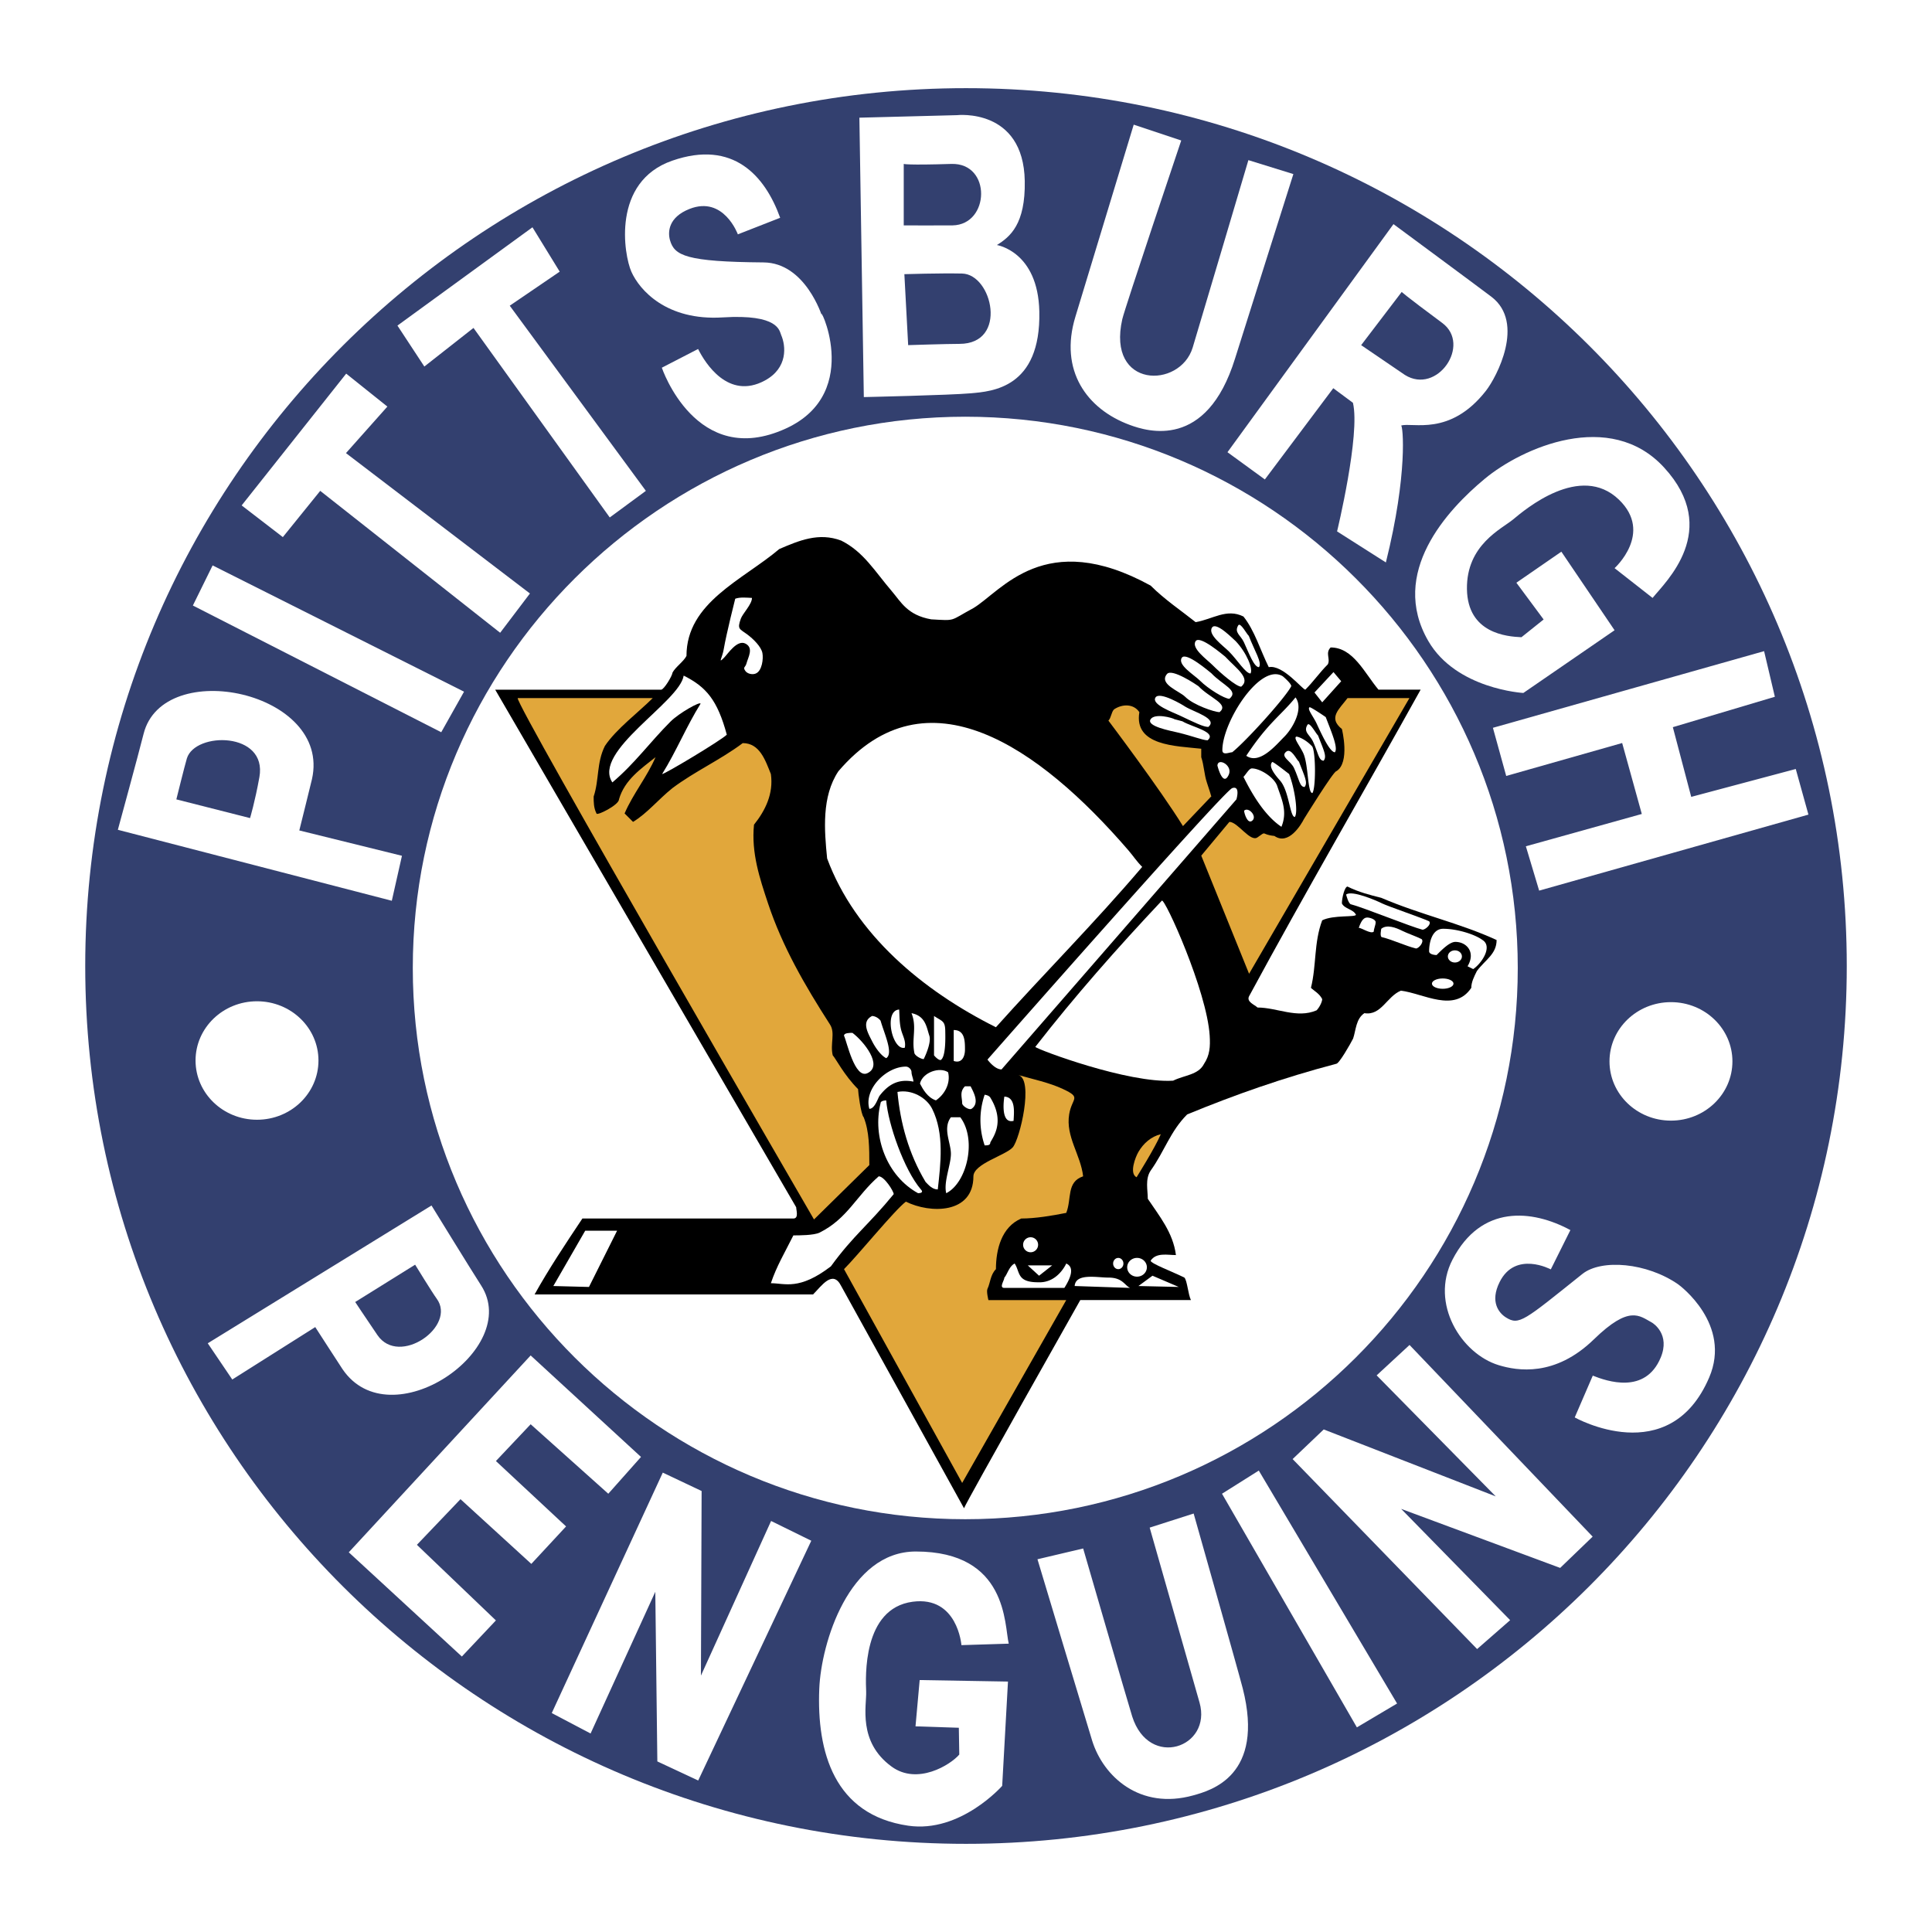
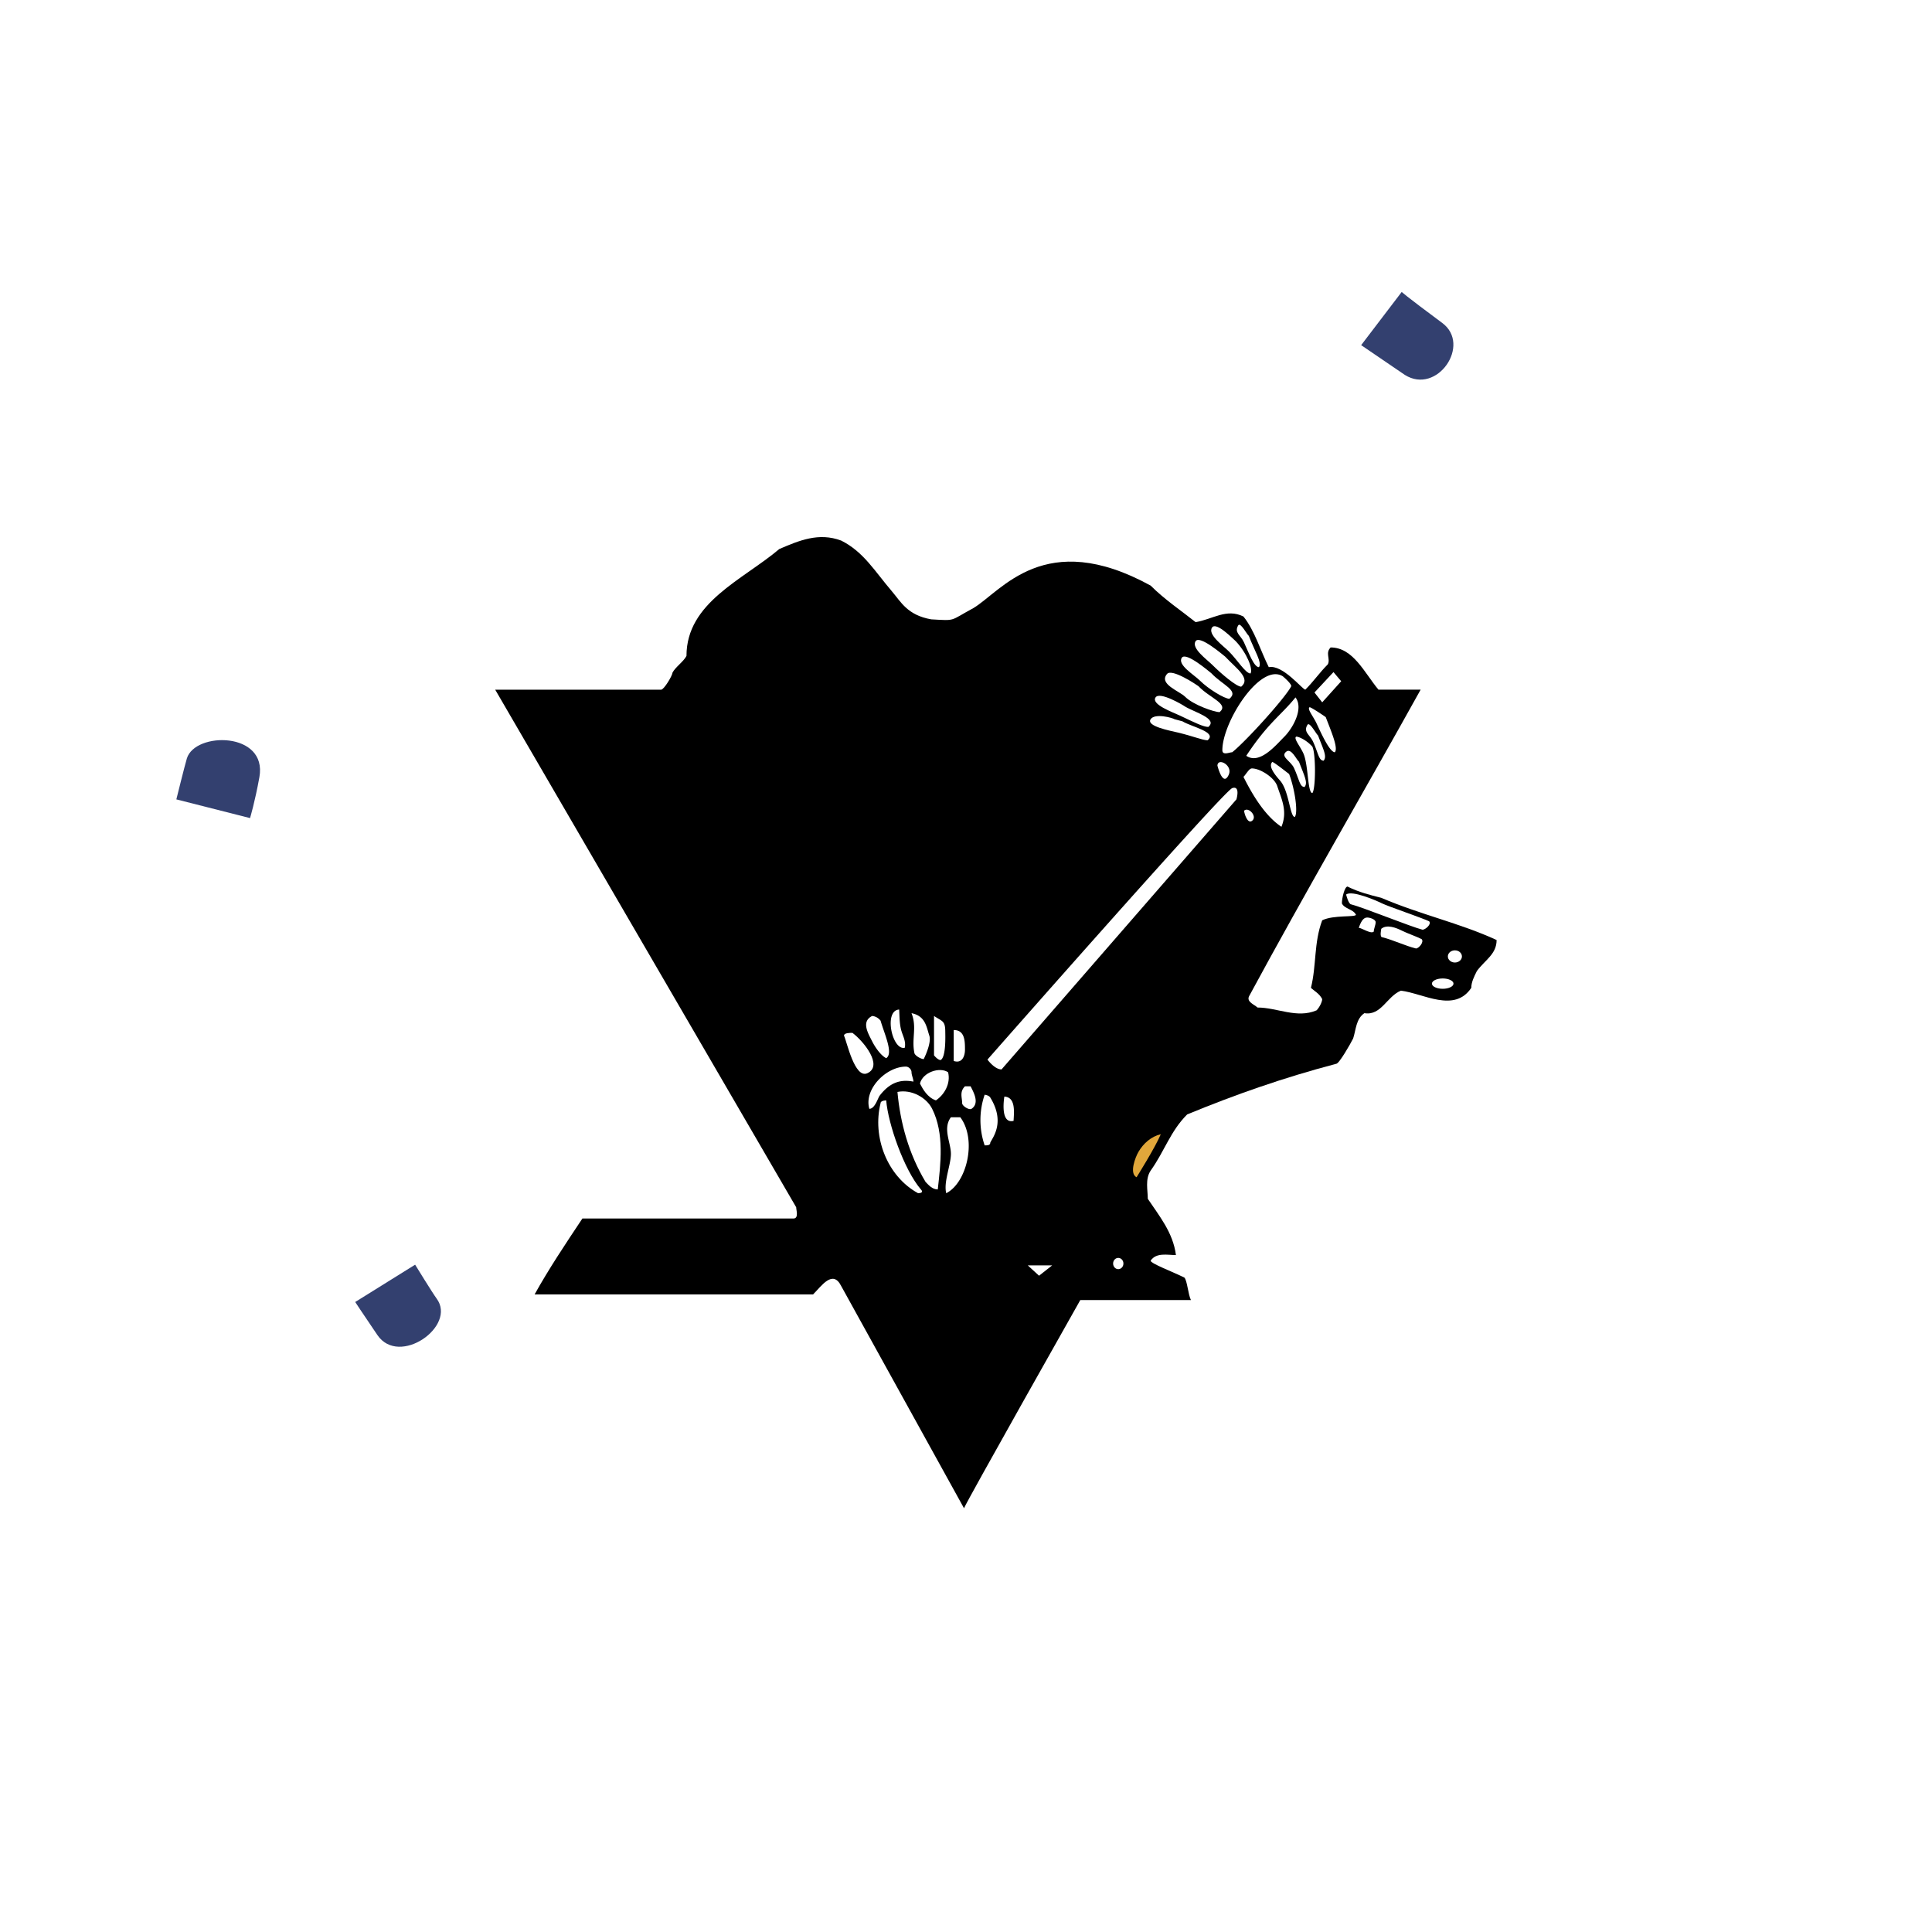
<svg xmlns="http://www.w3.org/2000/svg" width="2500" height="2500" viewBox="0 0 192.756 192.756">
  <g fill-rule="evenodd" clip-rule="evenodd">
    <path fill="#fff" d="M0 0h192.756v192.756H0V0z" />
-     <path d="M8.504 96.378c0 48.37 39.342 87.582 87.874 87.582s87.874-39.212 87.874-87.582c0-48.37-39.342-87.582-87.874-87.582S8.504 48.008 8.504 96.378z" fill="#33406f" />
    <path d="M41.184 96.574c0 30.326 24.728 54.998 55.122 54.998 30.396 0 55.122-24.672 55.122-54.998s-24.727-54.998-55.122-54.998c-30.395.001-55.122 24.672-55.122 54.998z" fill="#fff" />
    <path d="M88.978 58.986c.913 1.065 1.543 2.385 3.929 2.806 2.526.14 1.778.187 4.21-1.123 2.807-1.684 7.109-8.045 17.682-2.245 1.402 1.403 3.086 2.525 4.49 3.648 1.684-.281 3.086-1.403 4.771-.562 1.121 1.403 1.684 3.368 2.525 5.052 1.402-.281 3.367 2.245 3.648 2.245.842-.842 1.402-1.684 2.244-2.526.281-.561-.279-1.123.281-1.684 2.246 0 3.367 2.526 4.771 4.21h4.209c-5.613 10.104-11.506 20.207-17.119 30.591-.281.562.561.842.842 1.123 1.965 0 3.93 1.123 5.893.281.281-.281.562-.843.562-1.123-.281-.562-.842-.842-1.123-1.123.561-2.245.281-4.49 1.123-6.735 1.123-.562 3.367-.281 3.367-.562-.279-.561-1.123-.561-1.402-1.122 0-.562.279-1.684.561-1.684 1.123.561 2.246.842 3.367 1.123 3.93 1.684 7.859 2.526 11.508 4.21 0 1.403-1.123 1.964-1.965 3.087-.281.562-.561 1.122-.561 1.684-1.684 2.526-4.771.562-7.018.281-1.402.561-1.965 2.525-3.648 2.245-.842.562-.842 1.684-1.121 2.525-.281.562-1.404 2.526-1.686 2.526-5.332 1.403-10.102 3.087-14.873 5.052-1.686 1.684-2.246 3.648-3.648 5.612-.562.843-.281 1.965-.281 2.807 1.123 1.685 2.525 3.368 2.807 5.613-.842 0-1.965-.281-2.525.562 0 .28 2.244 1.122 3.367 1.684.281.281.375 1.685.654 2.245H107.78s-11.413 20.207-11.6 20.769l-12.255-22.172c-.842-1.684-1.964 0-2.807.843H53.335c1.403-2.526 3.087-5.053 4.771-7.578h21.049c.562 0 .281-.842.281-1.122l-30.03-51.64h16.558c.28 0 1.123-1.403 1.123-1.684.28-.562 1.123-1.123 1.403-1.684 0-5.333 5.613-7.578 9.261-10.665 1.965-.842 3.93-1.684 6.175-.842 2.245 1.123 3.367 3.087 5.052 5.052z" />
-     <path d="M76.629 90.139c1.434 4.301 3.648 8.139 6.174 12.067.561.842 0 1.965.281 3.087.28.281 1.122 1.966 2.525 3.368 0 .281.281 2.526.562 2.807.562 1.403.562 3.087.562 4.771l-5.52 5.426S51.37 70.212 51.651 69.65h13.472c-1.403 1.403-3.648 3.087-4.771 4.771-.842 1.684-.562 3.368-1.123 5.052 0 .562 0 1.123.281 1.684 0 .281 2.245-.842 2.245-1.403.561-1.965 2.245-3.087 3.648-4.21-.842 1.964-2.245 3.649-3.087 5.613l.842.842c1.403-.842 2.526-2.245 3.93-3.368 2.245-1.684 4.771-2.807 7.016-4.491 1.684 0 2.245 1.684 2.806 3.087.28 1.965-.562 3.648-1.684 5.052-.281 2.808.562 5.333 1.403 7.86zM120.41 78.07c.596 1.786.422 1.403.422 1.403l-2.807 2.947c-2.246-3.648-7.438-10.524-7.438-10.524.281-.281.281-.842.562-1.123.842-.562 1.965-.562 2.525.28-.561 3.368 3.648 3.368 6.174 3.648v.842c.283.843.283 1.686.562 2.527zM124.621 97.154l-4.771-11.787L122.656 82c.842 0 2.084 2.06 2.807 1.543.982-.702.281-.28 1.684-.141 1.404.982 2.666-1.122 2.947-1.684 0 0 2.947-4.771 3.227-4.771 1.404-.842.562-4.21.562-4.21-1.404-1.123-.281-1.964.561-3.087h6.174l-15.997 27.504zM98.52 128.588c-.125.251.094 1.122.094 1.122h7.766l-10.384 18.243-11.788-21.33c1.403-1.403 5.052-5.894 6.174-6.735 2.405 1.201 6.734 1.256 6.736-2.526.012-1.258 3.205-2.088 3.92-2.887.717-.804 2.121-6.771.57-7.216 1.455.417 3.062.746 4.438 1.39 1.91.894.904.854.627 2.518-.371 2.233 1.15 4.044 1.391 6.195-1.684.562-1.123 2.245-1.684 3.648-1.404.281-3.088.562-4.49.562-1.965.842-2.525 3.087-2.525 5.052-.564.561-.564 1.402-.845 1.964z" fill="#e1a73b" />
-     <path d="M112.553 84.806c.52.601.842 1.123 1.404 1.684-4.771 5.613-9.824 10.665-14.594 15.998-7.298-3.648-14.034-9.262-16.84-16.839-.28-2.807-.561-6.174 1.123-8.7 8.793-10.292 20.02-2.433 28.907 7.857zM120.691 103.329c.07 1.12 0 1.964-.561 2.807-.562 1.123-1.965 1.123-3.088 1.684-4.49.281-13.471-3.087-13.752-3.368 3.93-5.052 8.139-9.822 12.629-14.594.282-.281 4.491 8.981 4.772 13.471zM66.9 71.99c-2.071 2.071-3.559 4.176-5.806 6.071-2.053-3.077 6.741-8.035 7.116-10.655 2.245 1.123 3.368 2.433 4.303 5.894-.562.562-6.175 3.93-6.455 3.93 1.403-2.245 2.432-4.771 3.835-7.017.001-.281-2.15.934-2.993 1.777zM72.209 64.763c-.151.886-.611 1.498.023.865.371-.369 1.317-1.854 2.153-1.41.832.441.25 1.364.092 1.972-.106.409-.39.352-.114.748.202.29.695.398 1.028.265.646-.259.783-1.479.676-2.047-.12-.638-.915-1.411-1.497-1.847-.782-.586-1.043-.506-.66-1.578.188-.529 1.125-1.453 1.113-2.076-.528-.026-1.187-.098-1.669.08.001-.001-.88 3.469-1.145 5.028zM81.775 122.975c2.772-1.386 3.648-3.648 5.894-5.613.561 0 1.497 1.497 1.497 1.777-2.526 3.087-4.023 4.116-6.268 7.204-3.181 2.432-4.584 1.684-5.988 1.684.562-1.684 1.403-3.088 2.245-4.771.561-.001 2.058-.001 2.62-.281zM55.206 128.307l3.555.093 2.807-5.613h-3.181l-3.181 5.52z" fill="#fff" />
    <path d="M113.395 117.455c-.756-.38-.115-2.011.186-2.528.496-.854 1.273-1.538 2.232-1.766-.557 1.332-2.418 4.294-2.418 4.294z" fill="#e1a73b" />
    <path d="M86.545 107.071c-1.28.603-2.058-3.181-2.339-3.742 0-.281.562-.281.842-.281 1.123.843 3.088 3.274 1.497 4.023zM91.878 118.671c.28.281 0 .375-.281.375-3.087-1.685-4.584-5.613-3.742-8.981 0-.28.561-.28.561-.28.188 2.337 1.778 6.922 3.462 8.886zM93.001 110.626c1.236 2.473.842 5.52.561 8.045-.561 0-.936-.467-1.216-.748-1.684-2.807-2.526-5.894-2.807-8.98 1.403-.282 2.9.56 3.462 1.683zM91.785 108.101c.281-1.123 1.964-1.685 2.806-1.123.281 1.123-.374 2.245-1.216 2.807-.842-.282-1.31-1.124-1.59-1.684z" fill="#fff" />
    <path d="M90.381 106.416c.281 0 .562.28.562.562s.187.654.187.936c-1.403-.281-2.432.188-3.368 1.403-.171.222-.468 1.31-1.028 1.31-.563-1.966 1.683-4.211 3.647-4.211zM96.93 110.626c-.233.156-.936-.28-.936-.562 0-.562-.281-1.122.28-1.684h.562c.281.562.935 1.684.094 2.246zM98.801 113.993c0 .281-.281.281-.562.281a7.793 7.793 0 0 1 0-5.052s.416.042.562.28c1.496 2.434.281 3.931 0 4.491zM101.125 111.828c.045-.871.225-2.366-.92-2.419 0 0-.48 2.767.92 2.419zM94.872 115.116c0-1.123-.842-2.525 0-3.648h.936c1.683 2.245.654 6.549-1.403 7.578-.281-1.123.467-2.807.467-3.93zM87.013 103.891c-.397-.794-1.122-1.965 0-2.526 0 0 .468 0 .842.468.374 1.31 1.31 3.274.561 3.742-.561-.282-1.123-1.124-1.403-1.684zM90.273 104.531c.127-.681-.2-1.155-.363-1.766-.172-.646-.161-1.341-.199-2.042-1.575.081-.695 4.135.562 3.808zM92.72 103.329c.199.595-.281 1.777-.562 2.338-.28 0-.936-.374-.936-.654-.281-1.403.281-2.525-.281-3.929 1.405.28 1.498 1.403 1.779 2.245zM94.31 102.955c0 .28.094 2.525-.467 2.807-.281 0-.655-.469-.655-.469v-3.929c.842.562 1.122.468 1.122 1.591zM96.275 104.732c0 .627-.28 1.403-1.122 1.122v-3.087c1.122.001 1.122 1.124 1.122 1.965zM98.52 105.714s.703.982 1.404.982l23.434-26.942s.422-1.403-.42-1.123c-.842.281-24.418 27.083-24.418 27.083zM127.428 78.421c.443 1.331 1.053 2.526.42 4.069-1.684-1.123-2.945-3.297-3.787-4.982.279-.28.561-.842.842-.842.841.001 2.243.913 2.525 1.755zM127.988 67.476s.842.702.842.982c-.561 1.123-4.49 5.473-5.893 6.595-.281 0-.982.351-.982-.21 0-2.807 3.789-8.771 6.033-7.367zM128.129 73.51c-.842.842-2.455 2.807-3.789 1.895 2.176-3.298 3.438-4 4.912-5.824.842 1.122-.281 3.087-1.123 3.929zM122.59 77.298c.43-.944-1.092-1.747-1.127-.912 0 0 .543 2.197 1.127.912zM131.146 69.09l.772.982 1.894-2.105-.771-.912-1.895 2.035zM131.369 72.208c.521 1.132 1.318 2.837 1.812 2.846.348-.429-.342-2.021-.912-3.508-.229-.165-1.527-1.038-1.615-.982-.263.165.387.927.715 1.644zM130.029 75.146c.521 1.132.412 3.968.906 3.977.348-.43.35-4-.008-4.639-.693-.764-1.525-1.038-1.613-.982-.263.167.385.929.715 1.644zM127.715 77.883c.904 1.029.973 3.617 1.467 3.625.348-.429.002-2.8-.568-4.287-.227-.165-1.611-1.268-1.684-1.193-.414.429.263 1.264.785 1.855zM131.006 74.001c.521 1.132.559 1.886 1.053 1.895.348-.43.008-1.039-.562-2.526-.18-.13-.842-1.403-1.053-1.052-.434.724.234.967.562 1.683z" fill="#fff" />
    <path d="M129.104 76.625c.521 1.132.559 1.887 1.053 1.895.348-.429.01-1.039-.561-2.526-.227-.165-.758-1.389-1.256-1.01-.654.495.435.924.764 1.641zM124.121 80.885c.021.279.344 1.374.811.998.539-.436-.381-1.427-.811-.998zM124.104 64.073c.52 1.132 1.006 2.483 1.5 2.491.348-.429-.439-1.635-1.01-3.122-.18-.131-.842-1.403-1.053-1.053-.434.724.232.968.563 1.684zM120.973 66.353c.842.842 2.369 2.149 2.863 2.158.996-.825-.479-1.807-1.6-3-.182-.13-2.527-2.175-2.947-1.543-.469.703 1.127 1.828 1.684 2.385zM118.236 69.511c.842.842 2.943 1.535 3.438 1.543.996-.824-.982-1.403-2.105-2.596-.18-.131-2.639-1.795-3.133-1.219-.866 1.009 1.244 1.714 1.8 2.272zM119.709 67.896c.842.842 2.453 1.816 2.947 1.824.996-.824-.678-1.359-1.801-2.552-.18-.13-2.525-2.175-2.947-1.543-.469.703 1.244 1.714 1.801 2.271zM117.744 71.405c1.475.702 2.312 1.115 2.807 1.123.996-.824-1.402-1.474-2.314-2.035-.18-.13-2.525-1.543-2.947-.912-.47.702 1.743 1.485 2.454 1.824zM122.609 64.994c.842.842 1.658 2.193 2.152 2.201.279-.421-.352-2.035-1.475-3.227-.18-.13-1.939-1.991-2.361-1.359-.468.702 1.128 1.828 1.684 2.385zM117.184 71.756c-.18-.131-1.965-.632-2.385 0-.469.703 1.969 1.15 2.734 1.333 1.475.351 2.453.764 2.947.771.996-.824-1.596-1.333-2.508-1.894l-.788-.21zM139.869 92.852c.562.28 1.404.561 1.965.842.281.28-.281.936-.561.936-1.123-.281-2.246-.842-3.369-1.123-.279 0-.094-.842-.094-.842.563-.469 1.499-.095 2.059.187zM137.904 90.139c.562.28 4.117 1.497 4.678 1.777.281.28-.373.842-.654.842-1.123-.28-5.988-2.245-7.109-2.526-.281 0-.516-.982-.516-.982.562-.468 3.041.607 3.601.889zM136.408 91.542c.281 0 .842.187.842.467 0 .281-.188.655-.188.936-.279.281-1.215-.375-1.496-.375.282-.841.561-1.028.842-1.028zM145.016 98.137c0 .284-.482.515-1.076.515s-1.076-.23-1.076-.515.482-.515 1.076-.515 1.076.231 1.076.515zM145.857 95.424c0 .335-.314.607-.703.607-.387 0-.701-.272-.701-.607 0-.336.314-.608.701-.608.389-.001.703.272.703.608z" fill="#fff" />
-     <path d="M143.986 92.664c1.402 0 3.18.562 3.928 1.123 1.029.655-.092 2.338-.934 2.899l-.562-.28c.842-1.403-.094-2.433-1.217-2.433-.561 0-1.309.749-1.869 1.31-.281 0-.75-.094-.75-.374 0-.842.281-2.245 1.404-2.245zM103.572 124.19a.748.748 0 1 1-1.496 0 .748.748 0 0 1 1.496 0zM114.424 126.437c0 .517-.439.935-.982.935-.541 0-.982-.418-.982-.935 0-.518.441-.936.982-.936.542 0 .982.418.982.936zM113.582 128.307l1.402-1.029 2.62 1.122-4.022-.093zM110.588 127.465c1.404 0 1.59.749 2.152 1.029l-5.52-.188c.094-1.309 2.212-.841 3.368-.841zM100.205 128.494c-.562 0 0-.748 0-1.029.279-.28.467-1.122 1.027-1.403.562.842.188 1.871 2.34 1.871 1.965.094 2.807-1.871 2.807-1.871.842.375.467 1.403-.188 2.433h-5.986v-.001z" fill="#fff" />
    <path fill="#fff" d="M104.975 126.249l-1.309 1.029-1.123-1.029h2.432zM112.084 126.062c0 .311-.229.562-.514.562s-.514-.251-.514-.562c0-.31.229-.561.514-.561s.514.251.514.561zM40.103 85.382l-10.241-2.528s1.176-4.724 1.264-5.12c1.958-8.73-14.854-12.263-16.8-4.516-.512 2.041-2.568 9.571-2.568 9.571l27.333 7.081 1.012-4.488z" />
    <path d="M24.947 81.621l-7.353-1.867s.844-3.406 1.05-4.085c.817-2.685 8.053-2.685 7.236 1.867-.44 2.456-.933 4.085-.933 4.085z" fill="#33406f" />
    <path fill="#fff" d="M19.243 60.413l24.779 12.643 2.275-4.046-25.085-12.599-1.969 4.002zM24.11 50.426l4.109 3.161 3.73-4.614 17.952 14.159 2.971-3.919-18.354-14.006 4.131-4.642-4.109-3.287-10.43 13.148zM39.653 32.484l2.684 4.085 4.903-3.851 13.595 18.909 3.604-2.654L50.858 30.5l4.984-3.398-2.718-4.425-13.471 9.807zM66.031 36.686l3.618-1.867c.7 1.401 3.007 5.114 6.652 3.151 2.333-1.256 2.107-3.473 1.634-4.551-.18-.411-.233-2.102-5.836-1.751-5.602.35-8.293-2.733-9.104-4.552-.751-1.686-1.984-8.987 4.085-11.088s9.242 1.499 10.758 5.701l-4.222 1.652s-1.408-3.878-4.817-2.538c-2.117.833-2.186 2.304-1.953 3.122.44 1.54 1.602 2.153 9.337 2.217 4.183.035 5.835 5.369 5.835 5.369-.652-1.862 4.353 7.561-3.618 11.205-8.949 4.091-12.369-6.07-12.369-6.07zM85.741 11.741l.443 27.876s8.597-.189 10.683-.379c2.086-.189 6.989-.504 6.827-8.154-.127-6.005-4.234-6.637-4.234-6.637 1.326-.822 2.855-2.085 2.781-6.384-.127-7.333-6.765-6.574-6.765-6.574l-9.735.252z" />
-     <path d="M90.166 16.355v6.132s3.98.015 4.867 0c3.731-.063 3.92-6.258-.126-6.132-4.425.139-4.741 0-4.741 0zM90.229 27.354l.379 7.08s3.856-.126 5.12-.126c4.867 0 3.287-6.953.252-7.017-2.212-.046-5.751.063-5.751.063z" fill="#33406f" />
    <path d="M113.111 12.437l4.74 1.58s-5.623 16.701-5.879 17.826c-1.58 6.954 5.754 6.954 7.018 2.845.33-1.071 5.562-18.711 5.562-18.711l4.488 1.391s-5.258 16.6-5.816 18.395c-2.844 9.166-8.779 7.267-10.492 6.637-4.299-1.581-7.08-5.437-5.436-10.81.374-1.225 5.815-19.153 5.815-19.153zM139.027 22.361l-16.562 22.756 3.73 2.718 6.826-9.103 1.961 1.454c.758 3.16-1.582 12.832-1.582 12.832l4.869 3.097c2.211-8.85 1.705-13.717 1.516-13.654 1.105-.368 4.867 1.138 8.471-3.477 1.068-1.368 3.92-6.764.568-9.355-.804-.622-9.797-7.268-9.797-7.268z" fill="#fff" />
    <path d="M139.85 29.125l-4.047 5.31 4.361 2.971c3.225 2.022 6.66-3.011 3.73-5.184-3.919-2.908-4.044-3.097-4.044-3.097z" fill="#33406f" />
    <path d="M161.086 56.685l3.793 2.971c1.266-1.58 6.891-6.764 1.139-13.021-5.389-5.861-14.16-1.96-17.889 1.138-3.73 3.097-9.568 9.376-5.627 16.182 2.781 4.804 9.482 5.183 9.482 5.183l9.102-6.258-5.309-7.838-4.488 3.097 2.719 3.667-2.213 1.77c-1.453-.063-5.373-.379-5.438-4.804-.062-4.425 3.479-6.005 4.615-6.954 1.139-.948 6.701-5.689 10.557-1.959 3.44 3.325-.443 6.826-.443 6.826zM148.949 72.613l27.055-7.648 1.074 4.551L166.9 72.55l1.834 6.954 10.43-2.782 1.264 4.551-26.866 7.585-1.326-4.424 11.567-3.224-1.959-7.079-11.569 3.286-1.326-4.804zM160.58 105.894c0-3.264 2.744-5.91 6.131-5.91s6.133 2.646 6.133 5.91c0 3.265-2.746 5.911-6.133 5.911s-6.131-2.647-6.131-5.911zM157.111 141.417l1.801-4.17c1.414.562 5.238 1.895 6.777-1.801.963-2.309-.723-3.412-.9-3.508-1.23-.663-2.227-1.753-5.764 1.687-3.883 3.777-7.645 3.142-9.496 2.579-3.744-1.138-6.871-6.161-4.615-10.525 2.85-5.513 7.941-5.016 11.764-2.953l-1.955 3.921s-3.535-1.899-5.109 1.271c-.979 1.969-.07 3.079.629 3.52 1.318.831 1.799.331 7.629-4.333 1.895-1.516 6.445-1.137 9.572 1.043.16.111 5.355 3.98 3.08 9.289-3.983 9.294-13.413 3.98-13.413 3.98zM23.174 137.634l8.278-5.231s2.504 3.879 2.721 4.198c4.765 7.024 17.929-1.97 13.833-8.345-1.079-1.679-4.955-7.984-4.955-7.984L20.728 134.02l2.446 3.614z" fill="#fff" />
    <path d="M35.438 129.902l5.979-3.724s1.743 2.838 2.144 3.379c2.042 2.754-3.734 6.831-5.905 3.645-1.332-1.958-2.218-3.3-2.218-3.3z" fill="#33406f" />
    <path d="M95.922 164.136l4.72-.148c-.453-1.863-.078-9.194-9.272-9.194-6.67 0-9.446 9.126-9.632 13.7-.257 6.311 1.492 12.578 8.875 13.656 5.212.761 9.375-3.974 9.375-3.974l.578-10.406-8.81-.151-.416 4.619 4.323.141.045 2.674c-.889 1.039-4.184 3.074-6.749 1.203-3.404-2.48-2.489-6.094-2.542-7.492-.052-1.397-.386-8.295 4.642-8.959 4.486-.594 4.863 4.331 4.863 4.331zM103.508 155.568l4.559-1.076s4.564 15.732 4.893 16.762c1.688 5.287 7.988 3.094 6.719-1.387-.287-1.013-4.975-17.456-4.975-17.456l4.387-1.406s4.457 15.726 4.895 17.437c2.229 8.736-3.205 10.204-4.949 10.687-5.289 1.463-8.943-1.855-10.07-5.455-.36-1.15-5.459-18.106-5.459-18.106zM52.943 135.233l-18.146 19.641 11.282 10.398 3.398-3.602-7.883-7.543 4.349-4.554 7.068 6.457 3.466-3.738-7-6.524 3.466-3.67 7.747 6.932 3.263-3.671-11.01-10.126zM66.126 146.923l-11.077 23.989 3.874 2.039 6.456-14.136.204 16.922 4.077 1.904 11.282-23.922-4.01-1.971-7 15.427.068-18.417-3.874-1.835zM121.92 149.03l13.457 23.31 4.01-2.379-13.797-23.242-3.67 2.311zM128.965 145.572l18.408 18.955 3.295-2.882-10.873-11.103 15.865 5.889 3.24-3.121-18.271-19.122-3.281 3.033 11.882 12.074-17.162-6.679-3.103 2.956zM19.51 105.807c0-3.265 2.746-5.91 6.131-5.91 3.387 0 6.132 2.646 6.132 5.91 0 3.264-2.745 5.91-6.132 5.91-3.386 0-6.131-2.647-6.131-5.91z" fill="#fff" />
  </g>
</svg>